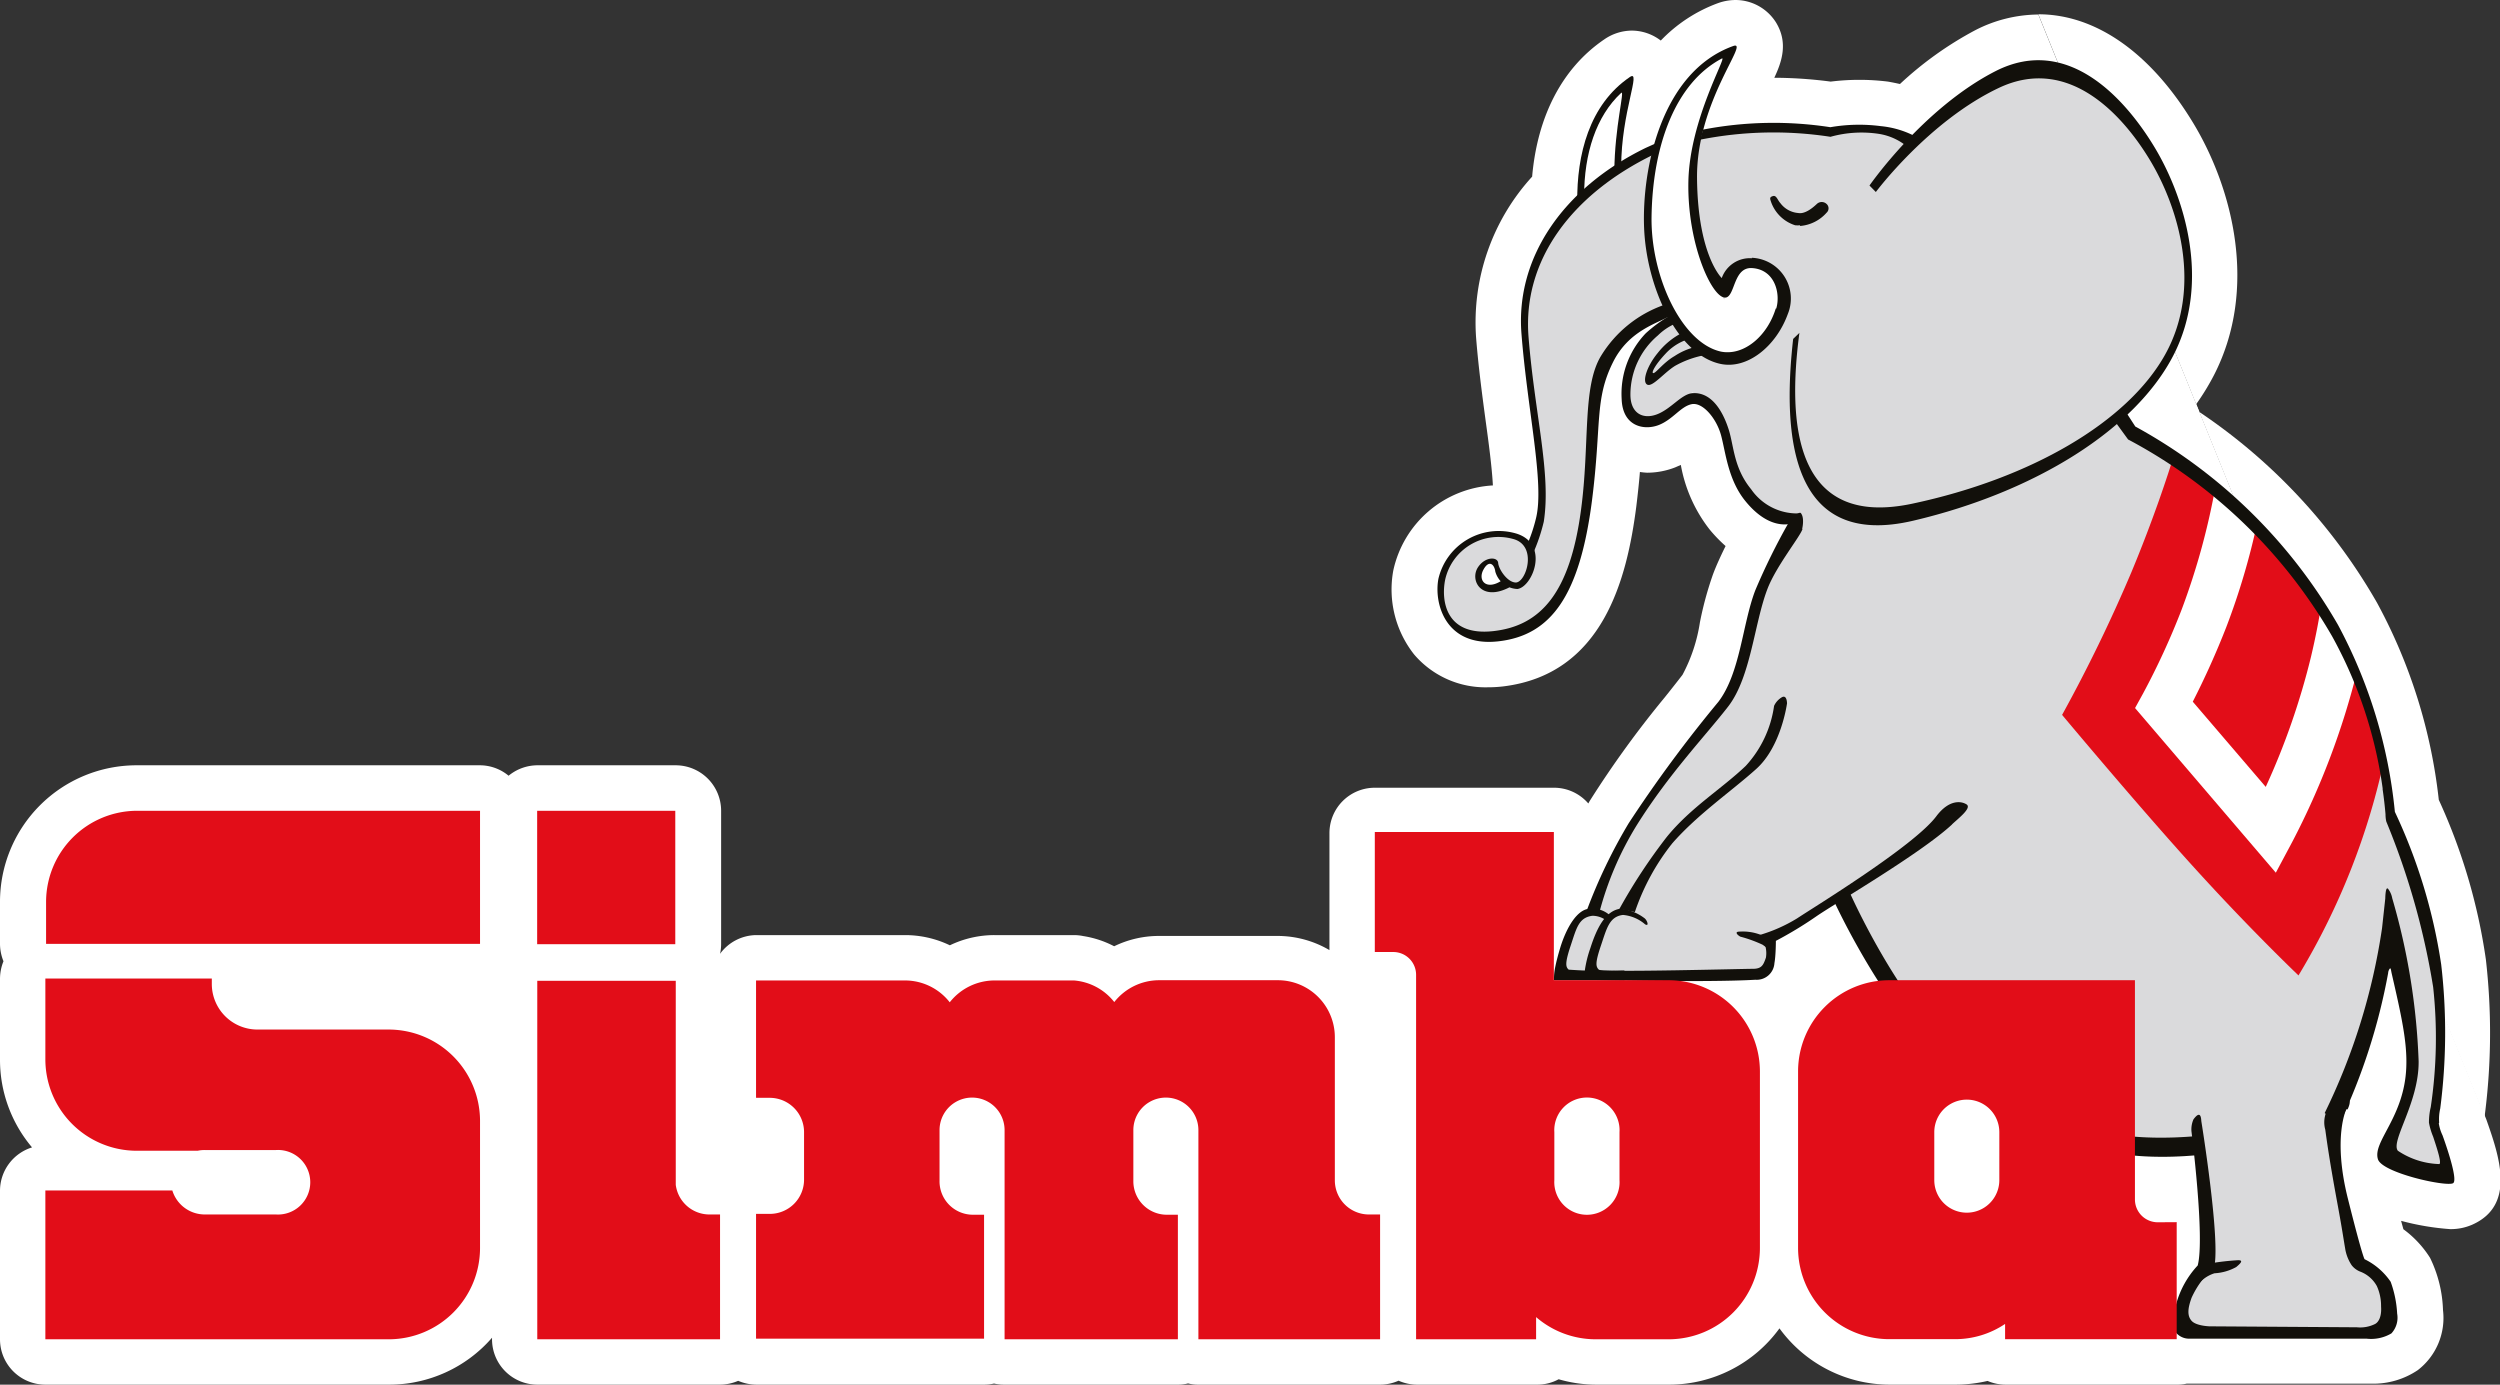
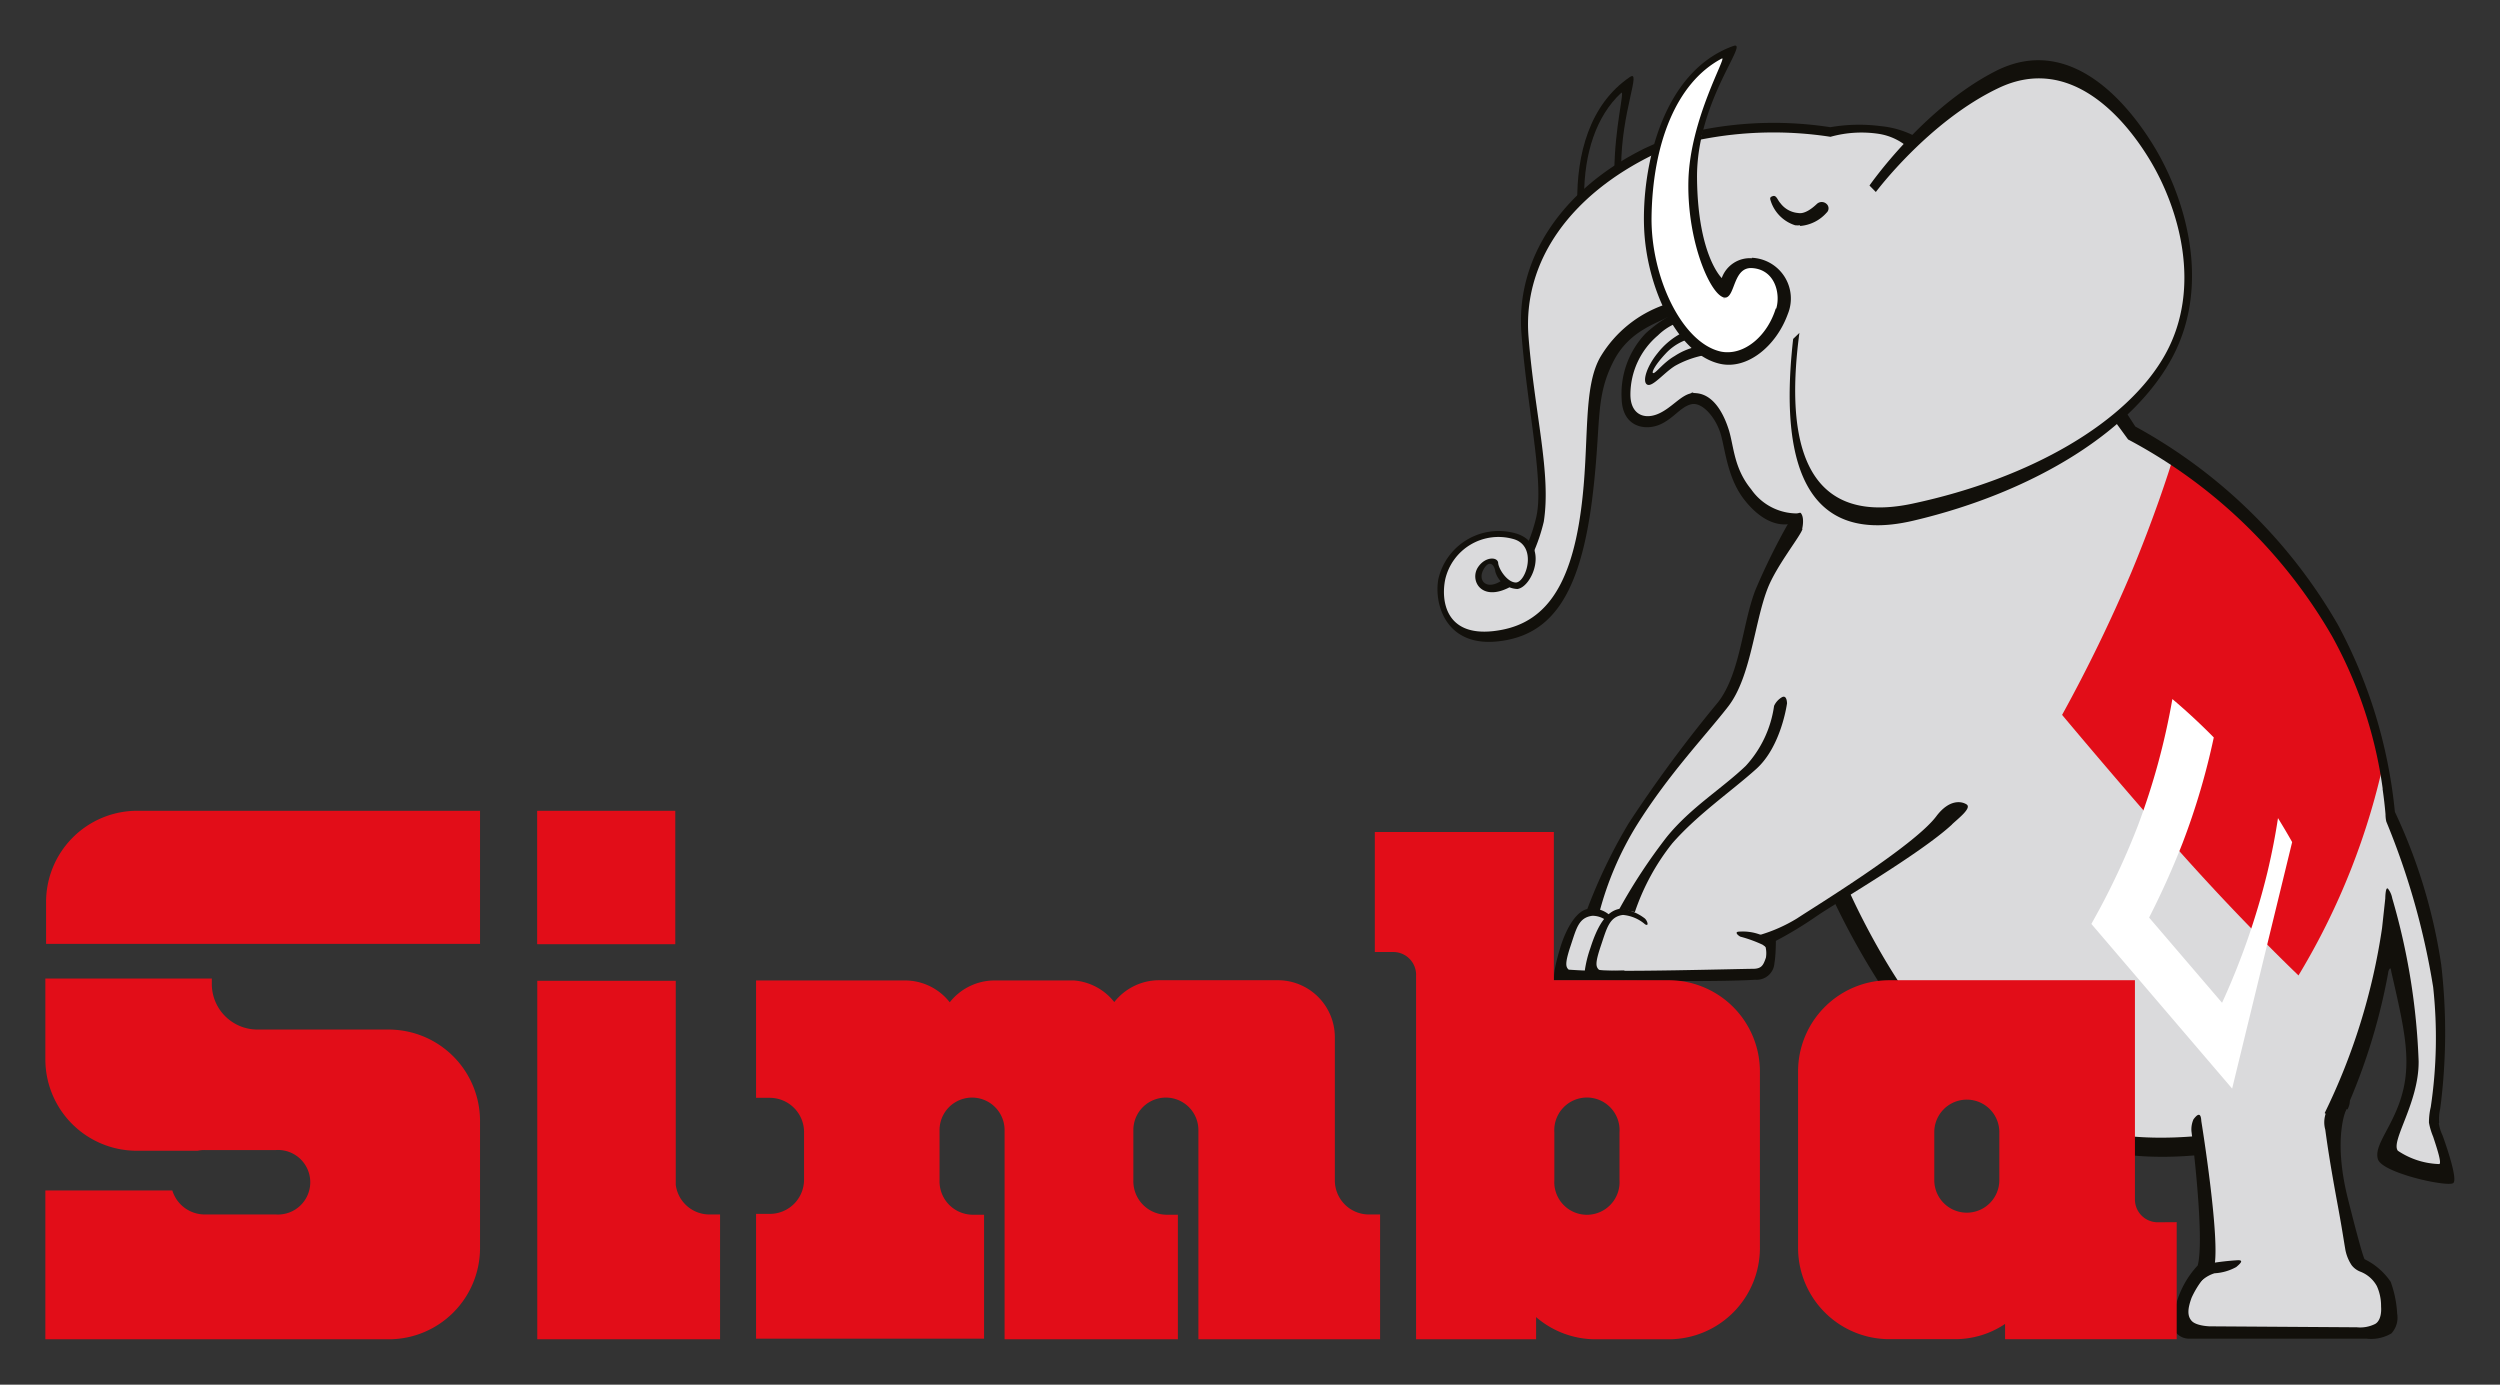
<svg xmlns="http://www.w3.org/2000/svg" viewBox="0 0 208.32 115.38">
  <rect x="0" y="0" width="208.32" height="115.38" fill="#333333" stroke="none" />
  <title>simba</title>
  <g data-name="Слой 2">
    <g data-name="Слой 1">
-       <path d="M169.85 1.21a11.62 11.62 0 0 0-5.3 1.33A29.33 29.33 0 0 0 158.32 7c-.32-.07-.66-.14-1-.2a19.37 19.37 0 0 0-4.77 0 36.87 36.87 0 0 0-4.7-.32c.63-1.34 1.17-2.92.14-4.61A4 4 0 0 0 144.63 0a4.42 4.42 0 0 0-1.47.26 12.61 12.61 0 0 0-4.77 3.12 4 4 0 0 0-2.39-.83 4.08 4.08 0 0 0-2.33.74c-3.49 2.38-5.56 6.38-6 11.43A18 18 0 0 0 123 28.13c.19 2.42.51 4.79.79 6.89.26 1.88.53 3.92.61 5.43a9 9 0 0 0-8.3 7.09 8.74 8.74 0 0 0 1.74 7 7.81 7.81 0 0 0 6.16 2.73 10.62 10.62 0 0 0 1.23-.07c8.36-1 10.35-9 11.12-15 .13-1.07.23-2 .3-2.87a5.8 5.8 0 0 0 .6.06 6.5 6.5 0 0 0 2.33-.44l.48-.21a12.21 12.21 0 0 0 2.39 5.37 12 12 0 0 0 1.34 1.39c-.41.83-.8 1.68-1.05 2.36a28.53 28.53 0 0 0-1.09 4 13.6 13.6 0 0 1-1.45 4.37c-.43.56-.93 1.19-1.48 1.88a84.31 84.31 0 0 0-6.2 8.55c-.06.09-.11.19-.17.29a3.77 3.77 0 0 0-2.85-1.31h-14.94a3.78 3.78 0 0 0-3.78 3.78v9.75a8.54 8.54 0 0 0-4.31-1.18h-9.89a8.52 8.52 0 0 0-3.74.86 8.29 8.29 0 0 0-2.58-.85 3.84 3.84 0 0 0-.76-.08h-6.63a8.56 8.56 0 0 0-3.72.85 8.61 8.61 0 0 0-3.73-.85H63a3.79 3.79 0 0 0-3 1.56 3.59 3.59 0 0 0 .09-.81V67.56a3.79 3.79 0 0 0-3.78-3.79H44.76a3.8 3.8 0 0 0-2.38.87 3.75 3.75 0 0 0-2.38-.87H11.37A11.38 11.38 0 0 0 0 75.14v3.51a3.91 3.91 0 0 0 .29 1.45A3.92 3.92 0 0 0 0 81.56v6.74a11.3 11.3 0 0 0 2.67 7.31A3.79 3.79 0 0 0 0 99.23v12.37a3.78 3.78 0 0 0 3.78 3.78h28.64a11.34 11.34 0 0 0 8.58-3.91v.13a3.78 3.78 0 0 0 3.78 3.78H60a3.78 3.78 0 0 0 1.51-.32 3.87 3.87 0 0 0 1.52.32H82a3.77 3.77 0 0 0 .83-.09 3.86 3.86 0 0 0 .84.09h14.48a3.47 3.47 0 0 0 .85-.1 3.41 3.41 0 0 0 .85.1H115a3.76 3.76 0 0 0 1.54-.33 3.81 3.81 0 0 0 1.55.33h10a3.71 3.71 0 0 0 1.79-.45 11.17 11.17 0 0 0 3.16.45h6.06a11.36 11.36 0 0 0 9.18-4.69 11.37 11.37 0 0 0 9.18 4.69h5.51a11.78 11.78 0 0 0 2.65-.31 3.77 3.77 0 0 0 1.51.31h14.3a3.3 3.3 0 0 0 .77-.08h15.45a6.62 6.62 0 0 0 3.82-1.13 5.48 5.48 0 0 0 2.1-5 10.63 10.63 0 0 0-1.08-4.36 8.71 8.71 0 0 0-2.22-2.38c-.05-.19-.12-.43-.19-.7a21.58 21.58 0 0 0 4.08.69 4.43 4.43 0 0 0 1.87-.38c3.65-1.65 2.21-5.74 1.15-8.76" fill="#fff" />
-       <path d="M207.13 93.31l-.07-.18v-.27a53.62 53.62 0 0 0 .08-12.93 48.2 48.2 0 0 0-3.92-13.28 44.62 44.62 0 0 0-5.14-16.41A47.56 47.56 0 0 0 182.77 34a20 20 0 0 0 1.7-2.71c3.73-7.23 1.57-15.59-1.69-21-3.54-5.87-8.13-9.1-12.93-9.1M134.8 14.45a29.45 29.45 0 0 1 1.1-7.77c-3.8 3.12-4.26 7.07-4.25 10.94l.57.7 2.28-2.38z" fill="#fff" />
      <path d="M202.8 93.54s.42-3.49.55-6a49.68 49.68 0 0 0-.93-10.08 50 50 0 0 0-3.28-9.45 47.24 47.24 0 0 0-2-9.62 40.72 40.72 0 0 0-9-14.25c-3.71-3.83-10.76-8.26-10.76-8.26l-.9-1.36a36.67 36.67 0 0 0 3.1-3.31 15.4 15.4 0 0 0 2.84-8.21c.17-3.45-2.6-9.36-4.38-12s-5.45-5.14-8.85-5.19-9.92 6-9.92 6c-1.61-1.36-6.76-.89-6.76-.89s-4.48-.39-5.58-.39a66.92 66.92 0 0 0-7.15 1c-1.35.29-3.66 1.74-5.44 2.72s-4.3 3.7-6.21 7.27-1.11 6.26 0 14.9-.68 9.19-.68 9.19l-.72-.77a4.27 4.27 0 0 0-1.75-.34c-1.23 0-2.81.17-4.38 2.51s.34 5.62 2 6 4.81.29 7.23-3.28 2.47-9.1 2.64-12.21.77-6.94 1.66-8.34 4.85-3.28 4.85-3.28l.56.68a8.05 8.05 0 0 0-1.5.9 7.64 7.64 0 0 0-2.46 4.64c-.6 2.94 1.57 3.1 3 2.34a11.84 11.84 0 0 0 2.42-1.77 4.17 4.17 0 0 1 2 1.62c.81 1.23.13 1.7 1.71 5.48a4.91 4.91 0 0 0 5.11 3.21s-.16.43-1.78 3.23a28.05 28.05 0 0 0-2.72 8.22 12 12 0 0 1-2.17 4.64c-1 1.19-5.33 7-7 9.31s-3.51 7.6-3.51 7.6-.85-.13-1.88 2.08-.72 3.19-.72 3.19 16.81-.21 17.15-.51.34-2.59.34-2.59a20.67 20.67 0 0 1 2-1.07c1-.47 3.83-2.34 3.83-2.34s4 7.58 5.78 10.3 13.36 9.4 14.22 9.7 9.69.38 9.69.38a14.3 14.3 0 0 1 .47 3.75c-.17 1.19.17 6.81.17 6.81s-1.07 1.06-1.18 1.1a4.76 4.76 0 0 0-.69 3.19c.13 1.88 3.7 1 3.7 1s12.81-.29 12.94-.34.55-.76.51-2.42-2.68-3.15-2.68-3.15-1.23-5.49-1.58-6.89a33.08 33.08 0 0 1-.33-4.94s1.83-4.25 3-7.65a56.44 56.44 0 0 0 1.83-7.54s.25.94 1.49 6.26-1.19 10.93-1.19 10.93l-.17 1.4a41.53 41.53 0 0 0 4.55 1.11c.22-.13-1.06-4.25-1.06-4.25M123.1 48.43a1.51 1.51 0 0 1 1.24-1.7l.13.09.47 1.06.5.72s-2.08.9-2.34-.17" fill="#dadadc" />
      <path d="M144.29 4.13a24.64 24.64 0 0 0-3.2 11c-.05 6.45 2.6 9.84 2.6 9.84s.44-3 2.43-2.95 3.48 1.41 2.51 4.08-2.87 4.3-5.12 3.81c-3.58-.78-6-5.86-6.28-10.83s1.78-12.79 7.06-15" fill="#fff" />
      <path d="M191.54 81.26A58.58 58.58 0 0 0 198.73 63a41.2 41.2 0 0 0-4.06-10.8 44.62 44.62 0 0 0-13.44-14.53c-.6 2-1.84 5.72-3.62 10a128.35 128.35 0 0 1-5.78 11.9s6.42 7.68 11 12.72c4.73 5.22 8.71 9 8.71 9" fill="#e20d18" />
-       <path d="M191 70.17a64.06 64.06 0 0 0 5.43-14.32 39.24 39.24 0 0 0-1.79-3.67c-.38-.68-.77-1.33-1.18-2-.2 1.32-.48 2.83-.89 4.55a60.21 60.21 0 0 1-3.77 10.84l-6.08-7.1a68.3 68.3 0 0 0 2.79-6.21 58.79 58.79 0 0 0 2.6-8.8c-1.18-1.2-2.35-2.27-3.45-3.2a58.54 58.54 0 0 1-2.87 10.54 61.72 61.72 0 0 1-3.22 7l-.66 1.2 11.73 13.72z" fill="#fff" />
+       <path d="M191 70.17c-.38-.68-.77-1.33-1.18-2-.2 1.32-.48 2.83-.89 4.55a60.21 60.21 0 0 1-3.77 10.84l-6.08-7.1a68.3 68.3 0 0 0 2.79-6.21 58.79 58.79 0 0 0 2.6-8.8c-1.18-1.2-2.35-2.27-3.45-3.2a58.54 58.54 0 0 1-2.87 10.54 61.72 61.72 0 0 1-3.22 7l-.66 1.2 11.73 13.72z" fill="#fff" />
      <path d="M195.51 92.44s-1.14 2.35.13 7.42 1.4 5.07 1.4 5.07a5.57 5.57 0 0 1 2.17 1.88 9.08 9.08 0 0 1 .54 2.65 1.93 1.93 0 0 1-.48 1.65 3.32 3.32 0 0 1-2.05.44h-14.8a1.44 1.44 0 0 1-1.08-.48c-.38-.43-.29-1.49 0-2.42a7.71 7.71 0 0 1 1.79-3.2c.61-2.28-.52-11.18-.52-11.18a2.06 2.06 0 0 1 .17-1c.22-.29.61-.74.65.14 0 0 1.62 10 1.07 12.18a7.64 7.64 0 0 0-1.88 2.55c-.32.88-.38 1.49 0 1.92s1.49.46 1.49.46l12.28.08a2.78 2.78 0 0 0 1.53-.28c.29-.16.55-.62.49-1.46a4 4 0 0 0-.35-1.69 2.65 2.65 0 0 0-1.34-1.19 1.69 1.69 0 0 1-.76-.55 3.5 3.5 0 0 1-.55-1.44c-.14-.8-.24-1.56-.65-3.77-.67-3.63-.88-5.22-1-6.09a2.26 2.26 0 0 1 .25-1.79c.33-.44 2.4-1.57 1.61.1M162.66 68.7c-2.64 2.45-9.86 6.64-11.37 7.7a32.28 32.28 0 0 1-3.31 2s0 1.21-.12 1.85a1.48 1.48 0 0 1-1.59 1.39c-4.15.25-14.29 0-14.29 0a9.68 9.68 0 0 1 .54-2.63c.54-1.69 1.26-3.12 2.51-3.29a4 4 0 0 1 2 .79c.23.17.42.73.05.51a3.25 3.25 0 0 0-1.84-.78c-1.14.14-1.35 1.11-1.84 2.56s-.43 1.75-.17 2 12.31-.08 12.82-.07c.74 0 .88-.29 1.1-.93a2.24 2.24 0 0 0-.55-1.88 12.92 12.92 0 0 0 3.16-1.4c1.38-.92 9.7-6 11.58-8.49 1.06-1.42 2.08-1.29 2.53-1s-.64 1.13-1.21 1.66m-12.72-40.95c-1 7.55-.43 16.32 9.41 14.23s17.92-6.77 21.07-12.43 1.06-12.29-1.21-16.1-6.8-8.88-12.64-6.12S156.31 16 156.31 16l-.53-.54s4.47-6.45 10.5-9.53 10.82 2.3 13.26 6.35 4.74 11.15 1.57 17.32S169.6 41 159.42 43.39s-10.92-7-10-15.15zM146 21.52a2.49 2.49 0 0 0-2.53 1.65s-2-1.88-2.06-8.33 4.5-11.55 3-11C138.44 6 136.8 14.06 137 19s2.76 10.54 6.35 11.32c2.25.49 4.65-1.47 5.62-4.14a3.4 3.4 0 0 0-3-4.7m2 4.23c-.68 2.19-2.38 3.64-4 3.64a2.59 2.59 0 0 1-.56-.05c-3.27-.71-5.85-6.24-5.79-11.2.08-6 2-11.19 5.85-13.22.53-.31-2.68 5.05-2.78 10.24-.11 5.36 2.09 10 3.18 9.66.72-.26.61-2.55 2.14-2.44 1.91.13 2.37 2.15 2 3.37" fill="#12100b" />
      <path d="M150 18.77a2 2 0 0 1-.42 0 3.13 3.13 0 0 1-2-1.94c-.09-.27-.15-.4.15-.49s.38.32.62.58a2.06 2.06 0 0 0 1.49.83c.53.1 1.14-.36 1.56-.76a.59.59 0 0 1 .8 0 .49.49 0 0 1 0 .74 3.28 3.28 0 0 1-2.21 1.1m.21 25.24c-.13.56-2.18 3.07-2.92 5-1.1 2.85-1.38 7.36-3.28 9.81s-4.92 5.58-7.63 9.91a26.78 26.78 0 0 0-3.09 7.21l-1.08-.07a44.28 44.28 0 0 1 3.52-7.34 111.57 111.57 0 0 1 7.47-10.11c1.83-2.41 2-6.48 3.07-9.28a53.82 53.82 0 0 1 2.74-5.57s.46-.77 1-.91c.27.16.3.79.17 1.35" fill="#12100b" />
      <path d="M139.53 27a4.82 4.82 0 0 0-1.38.95 6.46 6.46 0 0 0-2.29 4.94c0 1.51 1 2.09 2.2 1.64s2.06-1.72 3-1.77c1.68-.09 2.58 1.73 3 3.07s.41 3.18 1.86 4.94a4.65 4.65 0 0 0 4.18 2l-1 .9c-.92.14-2.26-.18-3.68-1.94s-1.62-4-2-5.43-1.54-2.81-2.46-2.62-1.56 1.28-2.75 1.74-3 .14-3.08-2.16a7.29 7.29 0 0 1 2-5.48 11.72 11.72 0 0 1 2-1.47z" fill="#12100b" />
      <path d="M141.2 28.93a5.53 5.53 0 0 0-1.66.74c-.92.53-1.54 1.4-1.76 1.42s.12-.67 1-1.61a4.38 4.38 0 0 1 1.63-1.12l-.4-.54a6.11 6.11 0 0 0-1.88 1.6c-.92 1.12-1.31 2.4-.87 2.63s1.4-1 2.33-1.57a8.07 8.07 0 0 1 2.32-.86zm7.71 29.67s-.47 3.59-2.56 5.47-4.87 3.77-7 6.2a18.92 18.92 0 0 0-3.12 5.73l-1.29-.26a46.21 46.21 0 0 1 3.95-6c2-2.46 4.57-4 6.58-5.92a9.29 9.29 0 0 0 2.36-5 1.61 1.61 0 0 1 .67-.73c.43-.21.41.58.41.58m-1.31 19.7a4.12 4.12 0 0 0-2.65-.74c-.46 0-.16.3.07.42a11 11 0 0 1 1.85.67l.46.33zm35.53 16.29c-10.65.94-14.83-3-19.53-6.57-5.18-4-9.48-13.75-9.48-13.75l-1.29.76s4.47 9.76 9.74 13.85c4.79 3.72 9.65 8.29 20.5 7.31z" fill="#12100b" />
      <path d="M138.63 25.42a10.05 10.05 0 0 0-5.21 4.22c-1.59 2.59-.93 7.32-1.68 12.87-.92 6.88-3.34 9.64-7.31 10.08s-4.37-2.54-4-4.32a4.55 4.55 0 0 1 5.65-3.36c2.06.54 1.11 3.59.24 3.63-.71 0-1.44-1.11-1.48-1.63s-1.07-.55-1.67.34c-.73 1.07.23 2.94 2.63 1.68l-.67-.55c-1.28.84-2 0-1.53-.89s.93-.46 1 .14a2 2 0 0 0 1.84 1.45c1.26-.16 2.72-3.75-.09-4.62a5.16 5.16 0 0 0-6.49 3.77c-.39 2.06.59 5.71 5 5.21s6.78-3.83 7.8-11.75c.81-6.4.2-8.38 1.74-11.49 1.34-2.71 3.77-3.26 4.86-3.93z" fill="#12100b" />
      <path d="M127.73 46.15a14.81 14.81 0 0 0 .91-2.68c.63-4-.76-9-1.27-15.4s3.62-11.89 10.44-15.2l.33-1-1 .45c-6.81 3.32-10.86 9.08-10.36 15.48s1.92 12.45 1.22 15.35a13.47 13.47 0 0 1-.68 2.09zm13.94-34.51a31.27 31.27 0 0 1 10.86-.24 9.61 9.61 0 0 1 4-.25 4.87 4.87 0 0 1 2.7 1.35l.32-1.16a7.78 7.78 0 0 0-2.83-.83 14 14 0 0 0-4.2.09 31 31 0 0 0-10.61.2zm-6.31 69.23a42 42 0 0 1-4.64-.07c-.26-.22-.33-.53.16-2s.67-2.34 1.81-2.49a1.93 1.93 0 0 1 1.16.39c.29.18.52-.26.36-.37a2.17 2.17 0 0 0-1.7-.61c-1.08 0-2 1.6-2.51 3.29q-.27.9-.39 1.5a4.9 4.9 0 0 0-.12 1.18h5.87zm48.78 24.41a20.86 20.86 0 0 1 2.36-.27c.43 0 .26.22-.16.57a4.22 4.22 0 0 1-1.81.52 2.82 2.82 0 0 0-1.58 1.24c-.23.39-.29.06-.29.06zm19.11-11.73a3.94 3.94 0 0 1 .09-1.18 49.06 49.06 0 0 0 .08-12 45.54 45.54 0 0 0-3.86-12.72 41.42 41.42 0 0 0-4.74-15.58 43.6 43.6 0 0 0-16.89-16.53l-.7-1.08-1 .65 1.1 1.51a42.7 42.7 0 0 1 17 16.4 36.46 36.46 0 0 1 4.21 12.66v.09c.1.69.18 1.38.24 2.08 0 .38.07.62.07.62a61.83 61.83 0 0 1 3.9 13.78 39.1 39.1 0 0 1-.2 10 5.52 5.52 0 0 0-.15 1.3 5.69 5.69 0 0 0 .35 1.17c.33 1 .71 2.16.52 2.28a6.54 6.54 0 0 1-3.46-1.11c-.63-.79 1.76-4 1.73-7.45a55.34 55.34 0 0 0-2.2-13.59 1.82 1.82 0 0 0-.32-.75c-.25-.37-.26.77-.26.77l-.27 2.48a52.36 52.36 0 0 1-4.78 15.4l1.26.84A50.45 50.45 0 0 0 199 81.08a.66.66 0 0 1 .13-.36c.1-.11.1.13.17.42.78 3.4 1.3 5.68 1.21 7.8-.16 4.17-2.83 6.18-2.36 7.66.35 1.13 5.64 2.3 6.25 2 .41-.19-.36-2.59-.87-4a3.48 3.48 0 0 1-.31-1" fill="#12100b" />
      <path d="M132 16.36c0-3.57 1-6.68 3.09-8.62.33-.31-.55 2.85-.57 6.56l.57-.38c0-4.59 1.72-8.18.72-7.5-3.38 2.3-4.43 6.48-4.38 10.43l.57-.49" fill="#12100b" />
      <path d="M114.07 101.2a2.84 2.84 0 0 1-2.84-2.84V86.42a4.75 4.75 0 0 0-4.74-4.74h-9.91a4.76 4.76 0 0 0-3.73 1.82 4.74 4.74 0 0 0-3.36-1.8h-6.62a4.76 4.76 0 0 0-3.73 1.82 4.73 4.73 0 0 0-3.72-1.82H63v9.78h1.1a2.86 2.86 0 0 1 2.9 2.83v4a2.85 2.85 0 0 1-2.85 2.84H63v10.4h19v-10.33h-1a2.78 2.78 0 0 1-2.71-2.84v-4.21a2.71 2.71 0 1 1 5.42 0v17.43h14.44v-10.38h-1a2.79 2.79 0 0 1-2.71-2.84v-4.21a2.71 2.71 0 1 1 5.42 0v17.43H115v-10.4zm65.73.65a1.9 1.9 0 0 1-1.9-1.89V81.68h-20.49a7.6 7.6 0 0 0-7.58 7.59V104a7.61 7.61 0 0 0 7.58 7.59h5.51a7.46 7.46 0 0 0 4.16-1.27v1.27h14.3v-9.75zm-13.2-3.51a2.71 2.71 0 1 1-5.42 0v-4a2.71 2.71 0 1 1 5.42 0zm-27.55-16.66h-9.57V69.33h-14.92v10h1.58A1.9 1.9 0 0 1 118 81.2v30.4h10v-1.85a7.59 7.59 0 0 0 5 1.85h6.07a7.61 7.61 0 0 0 7.58-7.58V89.27a7.61 7.61 0 0 0-7.58-7.59m-4.12 16.66a2.72 2.72 0 1 1-5.43 0v-4a2.72 2.72 0 1 1 5.43 0zM44.76 67.56h11.51v11.12H44.76zm14.36 33.64a2.83 2.83 0 0 1-2.81-2.47v-17H44.77v29.87H60v-10.4zm-26.7-15.41h-11A3.8 3.8 0 0 1 17.65 82v-.46H3.78v6.76a7.62 7.62 0 0 0 7.58 7.59h5.11a2.78 2.78 0 0 1 .58-.06H23a2.69 2.69 0 1 1 0 5.37h-5.9a2.83 2.83 0 0 1-2.74-2H3.78v12.4h28.64A7.61 7.61 0 0 0 40 104V93.38a7.62 7.62 0 0 0-7.58-7.59m0-18.23h-21a7.6 7.6 0 0 0-7.58 7.58v3.51H40V67.56z" fill="#e20d18" />
    </g>
  </g>
</svg>